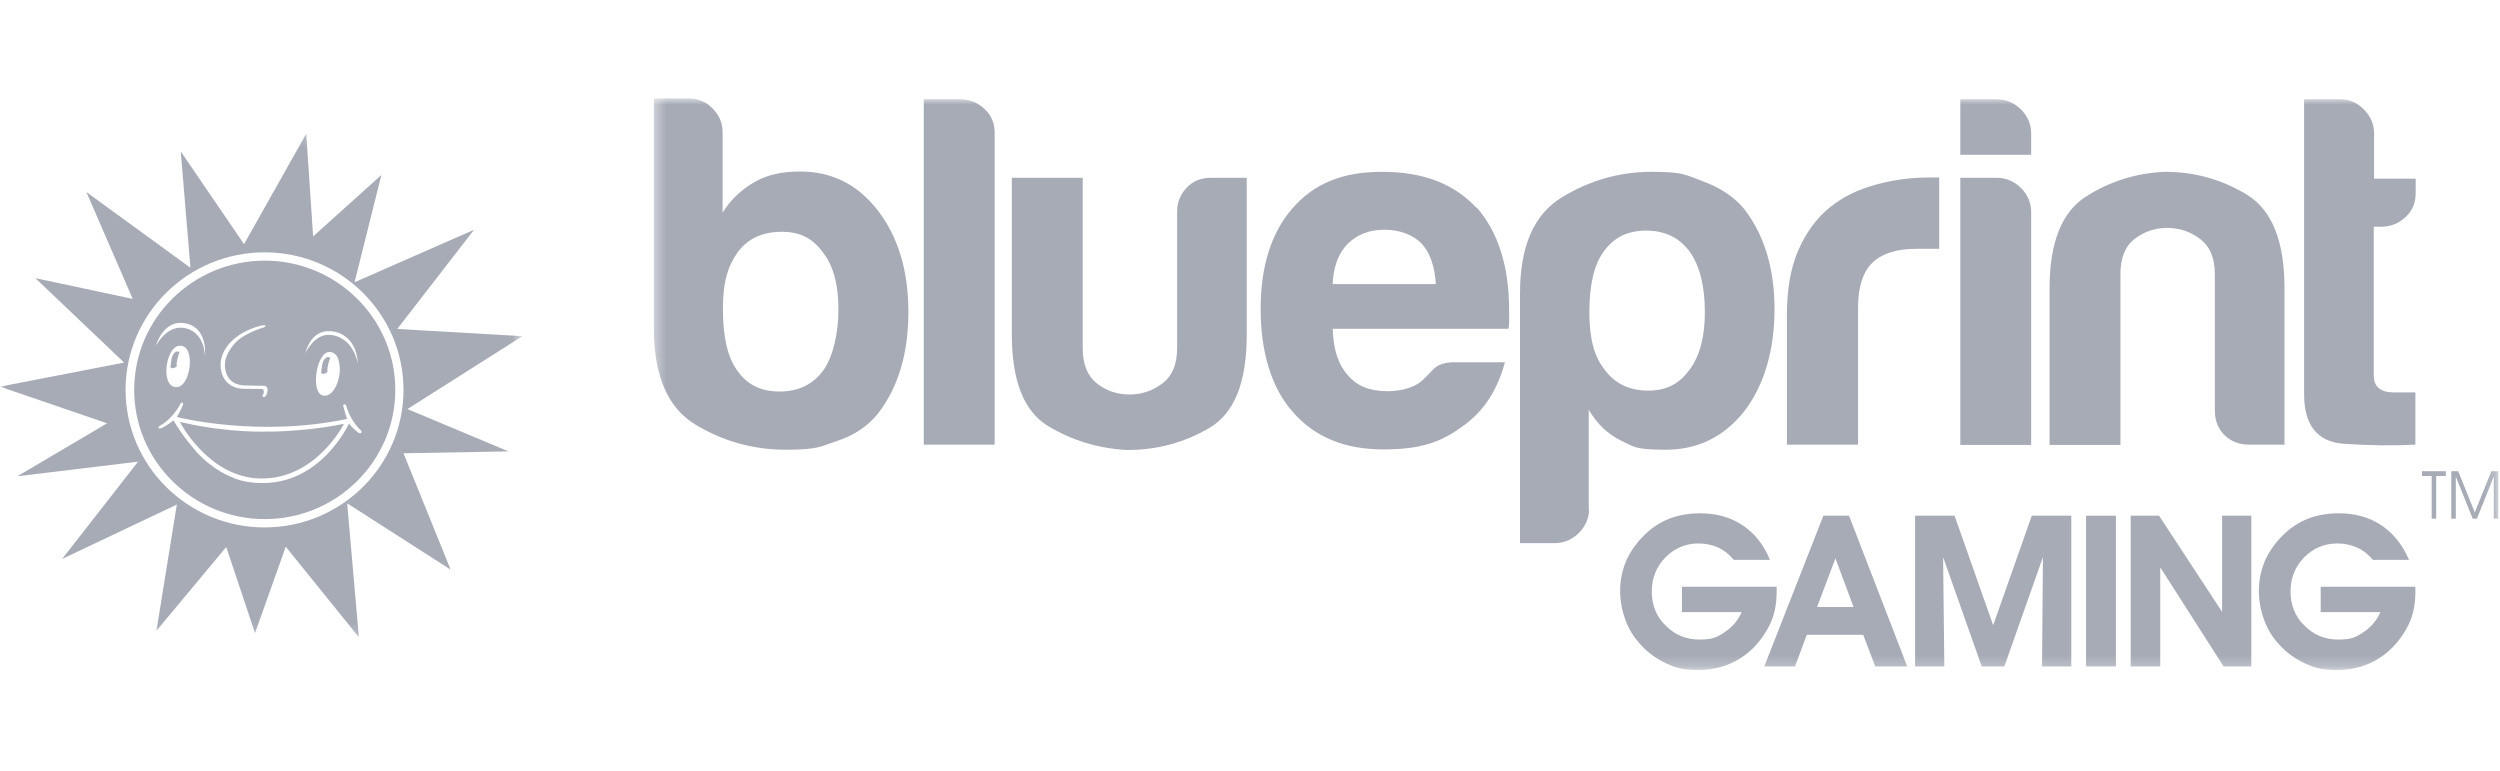
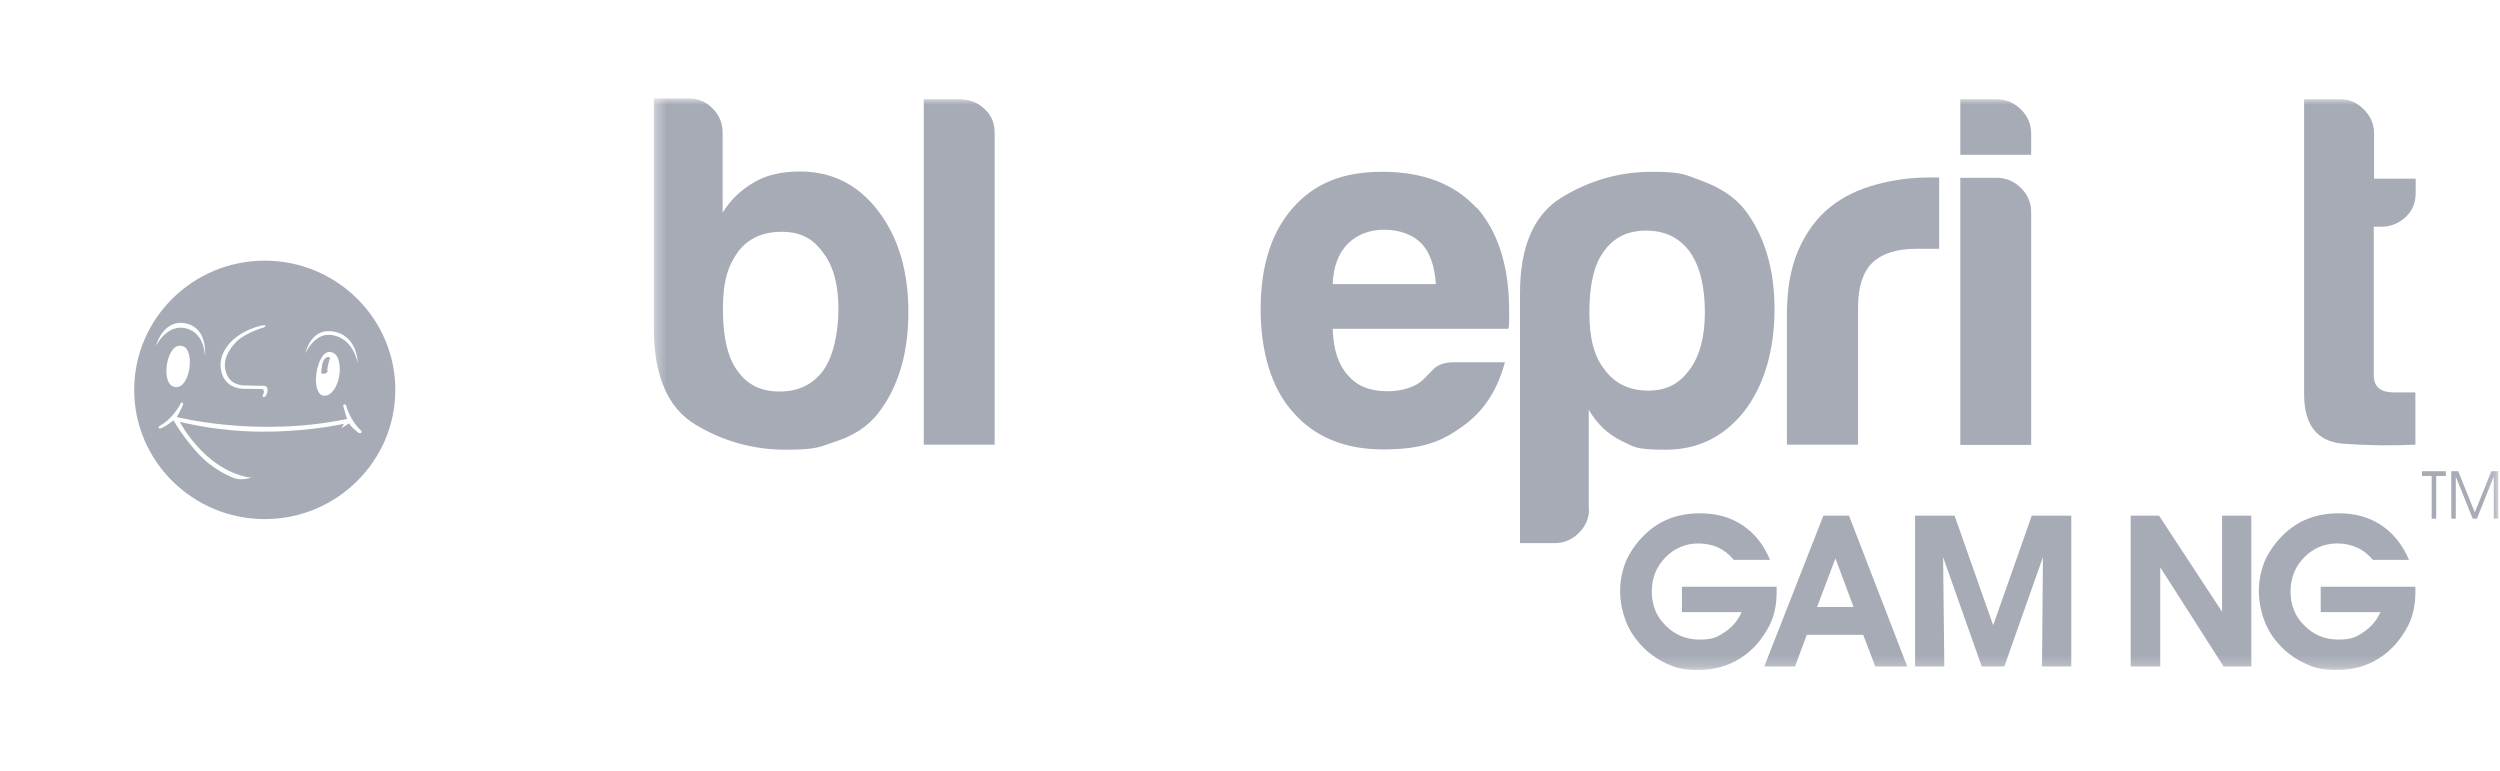
<svg xmlns="http://www.w3.org/2000/svg" width="227" height="70" viewBox="0 0 227 70" fill="none">
  <mask id="mask0_12867_57994" style="mask-type:luminance" maskUnits="userSpaceOnUse" x="59" y="8" width="168" height="53">
    <path d="M226.82 8.932H59.37V60.783H226.82V8.932Z" fill="white" />
  </mask>
  <g mask="url(#mask0_12867_57994)">
    <path d="M162.25 40.374V28.61C162.25 26.252 162.606 24.246 163.318 22.647C164.03 21.048 164.989 19.747 166.221 18.771C167.37 17.849 168.739 17.199 170.328 16.765C171.889 16.332 173.505 16.115 175.148 16.115H176.078V22.593H173.97C172.19 22.593 170.876 23.026 169.999 23.867C169.151 24.707 168.712 26.062 168.712 27.878V40.374H162.277H162.25Z" fill="#A6ABB6" />
    <path d="M177.968 9.013H181.281C182.131 9.013 182.869 9.311 183.5 9.935C184.102 10.531 184.43 11.263 184.43 12.13V14.055H177.996V9.013H177.968ZM177.968 16.142H181.281C182.131 16.142 182.869 16.44 183.5 17.063C184.102 17.66 184.43 18.392 184.43 19.259V40.401H177.996V16.142H177.968Z" fill="#A6ABB6" />
-     <path d="M207.46 40.374H204.229C203.297 40.374 202.558 40.075 201.983 39.506C201.408 38.937 201.107 38.178 201.107 37.283V24.897C201.107 23.433 200.669 22.376 199.765 21.698C198.889 21.02 197.876 20.695 196.781 20.695C195.685 20.695 194.699 21.02 193.823 21.698C192.947 22.376 192.536 23.433 192.536 24.897V40.401H186.1V26.171C186.1 22.051 187.196 19.286 189.36 17.876C191.55 16.467 193.96 15.708 196.589 15.6C199.3 15.6 201.764 16.304 204.037 17.687C206.31 19.096 207.432 21.915 207.432 26.171V40.401L207.46 40.374Z" fill="#A6ABB6" />
    <path d="M219.345 40.374C217.318 40.482 215.128 40.455 212.772 40.292C210.418 40.103 209.213 38.612 209.213 35.82V9.013H212.526C213.321 9.013 214.032 9.311 214.635 9.935C215.237 10.531 215.566 11.263 215.566 12.13V16.223H219.345V17.497C219.345 18.419 219.044 19.151 218.413 19.72C217.811 20.289 217.072 20.587 216.196 20.587H215.538V34.085C215.538 35.115 216.141 35.63 217.373 35.63H219.317V40.374H219.345Z" fill="#A6ABB6" />
    <path d="M144.286 46.201C144.286 47.041 143.985 47.773 143.355 48.397C142.753 48.993 142.014 49.318 141.137 49.318H138.016V26.631C138.016 22.376 139.275 19.476 141.794 17.931C144.314 16.386 147.052 15.6 149.982 15.6C152.912 15.6 153.076 15.898 154.638 16.467C156.199 17.036 157.458 17.876 158.361 18.961C160.196 21.319 161.127 24.382 161.127 28.068C161.127 31.754 160.196 35.007 158.361 37.365C156.527 39.669 154.144 40.834 151.269 40.834C148.394 40.834 148.394 40.563 147.216 40.021C145.984 39.425 144.998 38.476 144.259 37.202V46.228L144.286 46.201ZM154.802 28.339C154.802 25.981 154.336 24.138 153.433 22.864C152.501 21.59 151.187 20.939 149.462 20.939C147.737 20.939 146.505 21.59 145.601 22.864C144.752 24.029 144.314 25.845 144.314 28.339C144.314 30.833 144.779 32.378 145.683 33.543C146.614 34.817 147.929 35.468 149.653 35.468C151.378 35.468 152.501 34.817 153.433 33.543C154.363 32.269 154.802 30.534 154.802 28.339Z" fill="#A6ABB6" />
    <path d="M161.319 53.248C161.319 53.302 161.319 53.384 161.319 53.492C161.319 53.6 161.319 53.682 161.319 53.736C161.319 54.332 161.264 54.874 161.155 55.389C161.045 55.904 160.881 56.365 160.662 56.799C160.004 58.073 159.129 59.076 158.006 59.781C156.883 60.485 155.623 60.838 154.199 60.838C152.775 60.838 152.2 60.648 151.296 60.241C150.421 59.835 149.626 59.266 148.915 58.479C148.339 57.829 147.874 57.097 147.573 56.257C147.271 55.417 147.107 54.549 147.107 53.628C147.107 52.706 147.298 51.785 147.655 50.917C148.038 50.077 148.585 49.291 149.298 48.586C149.982 47.908 150.749 47.421 151.57 47.095C152.419 46.77 153.351 46.607 154.363 46.607C155.842 46.607 157.129 46.96 158.225 47.692C159.32 48.423 160.141 49.453 160.717 50.836H157.43C157.019 50.348 156.554 49.968 156.034 49.724C155.486 49.481 154.884 49.345 154.226 49.345C153.049 49.345 152.036 49.779 151.214 50.619C150.393 51.459 149.982 52.489 149.982 53.709C149.982 54.929 150.393 55.986 151.242 56.799C152.064 57.639 153.104 58.073 154.308 58.073C155.513 58.073 155.924 57.856 156.609 57.395C157.293 56.934 157.814 56.338 158.142 55.579H152.72V53.275H161.346L161.319 53.248Z" fill="#A6ABB6" />
    <path d="M164.057 57.639L162.989 60.512H160.196L165.563 46.824H167.891L173.176 60.512H170.273L169.178 57.639H164.057ZM168.302 55.118L166.659 50.7L164.989 55.118H168.302Z" fill="#A6ABB6" />
    <path d="M176.572 60.512H173.888V46.824H177.475L180.98 56.772L184.485 46.824H188.073V60.512H185.416L185.498 50.592L181.994 60.512H179.939L176.435 50.592L176.544 60.512H176.572Z" fill="#A6ABB6" />
-     <path d="M189.415 60.512V46.824H192.126V60.512H189.415Z" fill="#A6ABB6" />
    <path d="M196.124 60.512H193.467V46.824H196.042L201.765 55.552V46.824H204.42V60.512H201.902L196.151 51.513V60.512H196.124Z" fill="#A6ABB6" />
    <path d="M219.317 53.248C219.317 53.302 219.317 53.384 219.317 53.492C219.317 53.6 219.317 53.682 219.317 53.736C219.317 54.332 219.263 54.874 219.153 55.389C219.044 55.904 218.88 56.365 218.66 56.799C218.003 58.073 217.126 59.076 216.004 59.781C214.881 60.485 213.622 60.838 212.198 60.838C210.774 60.838 210.199 60.648 209.295 60.241C208.418 59.835 207.597 59.266 206.912 58.479C206.31 57.829 205.872 57.097 205.57 56.257C205.269 55.417 205.105 54.549 205.105 53.628C205.105 52.706 205.297 51.785 205.653 50.917C206.037 50.077 206.584 49.291 207.296 48.586C207.981 47.908 208.747 47.421 209.569 47.095C210.391 46.77 211.348 46.607 212.362 46.607C213.841 46.607 215.128 46.96 216.223 47.692C217.318 48.423 218.14 49.453 218.742 50.836H215.456C215.046 50.348 214.58 49.968 214.032 49.724C213.485 49.481 212.882 49.345 212.225 49.345C211.047 49.345 210.034 49.779 209.213 50.619C208.391 51.459 207.981 52.489 207.981 53.709C207.981 54.929 208.391 55.986 209.24 56.799C210.061 57.639 211.102 58.073 212.307 58.073C213.512 58.073 213.923 57.856 214.608 57.395C215.292 56.934 215.812 56.338 216.141 55.579H210.719V53.275H219.345L219.317 53.248Z" fill="#A6ABB6" />
    <path d="M221.234 47.095H220.796V43.219H219.919V42.786H222.083V43.219H221.207V47.095H221.234Z" fill="#A6ABB6" />
    <path d="M222.576 47.095V42.786H223.206L224.712 46.526L226.218 42.786H226.848V47.095H226.437V43.273L224.904 47.095H224.52L222.986 43.273V47.095H222.576Z" fill="#A6ABB6" />
    <path d="M72.624 15.572C71.036 15.572 69.666 15.871 68.571 16.494C67.284 17.226 66.298 18.174 65.614 19.313V12.022C65.614 11.181 65.312 10.45 64.683 9.826C64.108 9.23 63.368 8.932 62.492 8.932H59.37V29.803C59.37 34.112 60.63 37.04 63.149 38.557C65.668 40.075 68.407 40.834 71.337 40.834C74.267 40.834 74.431 40.563 75.992 40.048C77.553 39.533 78.812 38.693 79.716 37.555C81.551 35.197 82.482 32.106 82.482 28.339C82.482 24.571 81.551 21.508 79.716 19.123C77.881 16.738 75.526 15.572 72.624 15.572ZM74.76 33.624C73.829 34.898 72.514 35.549 70.789 35.549C69.064 35.549 67.832 34.925 66.928 33.624C66.079 32.459 65.641 30.616 65.641 28.068C65.641 25.52 66.106 24.138 67.01 22.864C67.941 21.644 69.256 21.048 70.981 21.048C72.706 21.048 73.829 21.671 74.76 22.972C75.691 24.192 76.129 25.899 76.129 28.068C76.129 30.236 75.663 32.35 74.76 33.624Z" fill="#A6ABB6" />
    <path d="M87.192 9.013H83.878V40.374H90.314V12.022C90.314 11.181 90.012 10.45 89.382 9.88C88.78 9.311 88.041 9.013 87.164 9.013H87.192Z" fill="#A6ABB6" />
-     <path d="M107.757 17.036C107.182 17.632 106.881 18.364 106.881 19.232V31.619C106.881 33.082 106.442 34.139 105.539 34.817C104.635 35.495 103.649 35.82 102.554 35.82C101.459 35.82 100.473 35.495 99.597 34.817C98.748 34.139 98.31 33.082 98.31 31.619V16.142H91.874V30.372C91.874 34.573 92.97 37.338 95.133 38.666C97.324 39.994 99.734 40.726 102.362 40.861C105.073 40.861 107.538 40.184 109.811 38.856C112.083 37.528 113.206 34.709 113.206 30.372V16.142H109.975C109.044 16.142 108.305 16.44 107.729 17.063L107.757 17.036Z" fill="#A6ABB6" />
    <path d="M134.072 18.879C132.046 16.684 129.198 15.6 125.501 15.6C121.805 15.6 119.258 16.711 117.314 18.961C115.424 21.156 114.466 24.192 114.466 28.068C114.466 31.944 115.452 35.278 117.423 37.446C119.395 39.696 122.106 40.807 125.611 40.807C129.116 40.807 130.896 40.102 132.785 38.72C134.702 37.392 135.962 35.44 136.646 32.892H132.046C131.307 32.892 130.732 33.055 130.348 33.353C129.965 33.651 129.225 34.6 128.65 34.898C127.911 35.305 127.035 35.522 125.967 35.522C124.379 35.522 123.174 35.034 122.38 34.058C121.531 33.136 121.065 31.754 121.01 29.857H136.948C137.002 29.748 137.03 29.532 137.03 29.206V28.203C137.03 24.192 136.044 21.075 134.072 18.825V18.879ZM121.01 25.791C121.065 24.219 121.531 22.999 122.38 22.132C123.229 21.292 124.351 20.858 125.693 20.858C127.035 20.858 128.295 21.292 129.089 22.132C129.828 22.918 130.266 24.138 130.376 25.791H120.983H121.01Z" fill="#A6ABB6" />
  </g>
  <mask id="mask1_12867_57994" style="mask-type:luminance" maskUnits="userSpaceOnUse" x="0" y="12" width="48" height="46">
    <path d="M47.43 12.137H0V57.863H47.43V12.137Z" fill="white" />
  </mask>
  <g mask="url(#mask1_12867_57994)">
-     <path d="M47.43 30.527L36.074 29.868L43.046 20.86L32.193 25.63L34.632 15.884L28.431 21.466L27.807 12.137L22.159 22.168L16.412 13.748L17.291 24.311L7.843 17.439L12.05 27.14L3.212 25.256L11.268 32.92L0 35.107L9.72 38.436L1.576 43.245L12.536 41.918L5.639 50.754L16.056 45.815L14.205 57.272L20.544 49.669L23.156 57.486L25.947 49.644L32.587 57.863L31.524 45.703L40.916 51.721L36.637 41.155L46.173 40.987L36.997 37.143L47.432 30.525L47.43 30.527ZM24.021 47.89C17.062 47.89 11.402 42.287 11.402 35.402C11.402 28.517 17.062 22.912 24.021 22.912C30.98 22.912 36.637 28.514 36.637 35.402C36.637 42.29 30.977 47.89 24.021 47.89Z" fill="#A6ABB6" />
    <path d="M29.658 32.437C29.658 32.437 29.327 32.613 29.244 33.178C29.16 33.74 29.162 33.875 29.162 33.875C29.162 33.875 29.28 33.97 29.437 33.939C29.596 33.908 29.742 33.766 29.742 33.766C29.742 33.766 29.681 33.611 29.781 33.165C29.882 32.72 29.992 32.475 29.992 32.475C29.992 32.475 29.923 32.437 29.838 32.43C29.753 32.419 29.661 32.44 29.661 32.44L29.658 32.437Z" fill="#A6ABB6" />
-     <path d="M15.972 31.927C15.972 31.927 15.641 32.103 15.558 32.668C15.473 33.231 15.476 33.366 15.476 33.366C15.476 33.366 15.594 33.46 15.751 33.429C15.91 33.399 16.056 33.256 16.056 33.256C16.056 33.256 15.995 33.101 16.095 32.656C16.196 32.21 16.306 31.966 16.306 31.966C16.306 31.966 16.237 31.927 16.152 31.92C16.067 31.91 15.975 31.93 15.975 31.93L15.972 31.927Z" fill="#A6ABB6" />
    <path d="M24.693 39.178C24.257 39.195 20.876 39.338 16.7 38.389L16.329 38.31C16.329 38.31 18.939 43.393 23.682 43.449C28.722 43.507 31.23 38.483 31.23 38.483L30.811 38.562C27.642 39.211 23.661 39.216 24.693 39.178Z" fill="#A6ABB6" />
-     <path d="M24.04 23.666C17.505 23.666 12.184 28.93 12.184 35.4C12.184 41.87 17.505 47.134 24.04 47.134C30.574 47.134 35.894 41.87 35.894 35.4C35.894 28.93 30.576 23.666 24.04 23.666ZM29.99 30.07C32.489 30.266 32.489 32.987 32.489 32.987C32.489 32.987 32.096 30.594 29.99 30.406C28.535 30.273 27.726 32.071 27.726 32.071C27.726 32.071 28.182 29.93 29.99 30.072V30.07ZM29.39 35.927C28.133 35.784 28.714 31.877 29.961 31.953C29.961 31.953 30.123 31.982 30.196 32.007C30.267 32.035 30.43 32.16 30.43 32.16C30.702 32.361 30.82 32.877 30.846 33.366C30.924 34.491 30.298 36.031 29.39 35.927ZM20.023 33.04C20.215 30.566 23.196 29.716 23.196 29.716C23.196 29.716 24.052 29.416 24.101 29.579C24.101 29.579 24.178 29.63 23.959 29.726C23.959 29.726 22.393 30.172 21.522 30.971C21.522 30.971 20.428 31.964 20.421 33.104C20.421 33.104 20.315 34.848 22.072 34.993C22.072 34.993 23.872 35.041 23.872 35.031C23.872 35.031 24.361 34.942 24.291 35.522C24.291 35.522 24.207 36.057 23.938 36.057C23.938 36.057 23.748 35.996 23.907 35.8C23.907 35.8 24.124 35.25 23.663 35.319C23.663 35.319 22.028 35.306 21.939 35.296C19.873 35.084 20.027 33.038 20.027 33.038L20.023 33.04ZM16.98 29.393C18.909 29.881 18.608 32.335 18.608 32.335C18.608 32.335 18.618 30.256 16.896 29.813C15.172 29.37 14.154 31.411 14.154 31.411C14.154 31.411 14.822 28.846 16.98 29.393ZM15.946 35.151C14.517 35.018 15.09 31.409 16.306 31.396C17.819 31.279 17.348 35.275 15.946 35.151ZM32.587 39.317C32.587 39.317 31.947 38.869 31.695 38.439C31.695 38.439 29.118 44.144 23.432 43.851C23.432 43.851 22.008 43.83 20.963 43.286C20.963 43.286 19.377 42.703 17.911 41.099C17.911 41.099 16.587 39.656 15.758 38.167C15.758 38.167 15.226 38.597 14.722 38.854C14.46 38.956 14.409 38.867 14.409 38.867C14.336 38.757 14.547 38.64 14.547 38.64C14.547 38.64 15.625 38.108 16.394 36.66C16.394 36.66 16.435 36.512 16.571 36.558C16.571 36.558 16.661 36.589 16.612 36.764C16.612 36.764 16.383 37.34 16.052 37.864C16.052 37.864 23.373 39.753 31.522 38.037C31.522 38.037 31.414 37.808 31.176 36.897C31.176 36.897 31.119 36.742 31.257 36.713C31.257 36.713 31.389 36.68 31.451 36.876C31.451 36.876 31.741 38.129 32.8 39.111C32.8 39.111 32.932 39.417 32.592 39.317H32.587Z" fill="#A6ABB6" />
+     <path d="M24.04 23.666C17.505 23.666 12.184 28.93 12.184 35.4C12.184 41.87 17.505 47.134 24.04 47.134C30.574 47.134 35.894 41.87 35.894 35.4C35.894 28.93 30.576 23.666 24.04 23.666ZM29.99 30.07C32.489 30.266 32.489 32.987 32.489 32.987C32.489 32.987 32.096 30.594 29.99 30.406C28.535 30.273 27.726 32.071 27.726 32.071C27.726 32.071 28.182 29.93 29.99 30.072V30.07ZM29.39 35.927C28.133 35.784 28.714 31.877 29.961 31.953C29.961 31.953 30.123 31.982 30.196 32.007C30.267 32.035 30.43 32.16 30.43 32.16C30.702 32.361 30.82 32.877 30.846 33.366C30.924 34.491 30.298 36.031 29.39 35.927ZM20.023 33.04C20.215 30.566 23.196 29.716 23.196 29.716C23.196 29.716 24.052 29.416 24.101 29.579C24.101 29.579 24.178 29.63 23.959 29.726C23.959 29.726 22.393 30.172 21.522 30.971C21.522 30.971 20.428 31.964 20.421 33.104C20.421 33.104 20.315 34.848 22.072 34.993C22.072 34.993 23.872 35.041 23.872 35.031C23.872 35.031 24.361 34.942 24.291 35.522C24.291 35.522 24.207 36.057 23.938 36.057C23.938 36.057 23.748 35.996 23.907 35.8C23.907 35.8 24.124 35.25 23.663 35.319C23.663 35.319 22.028 35.306 21.939 35.296C19.873 35.084 20.027 33.038 20.027 33.038L20.023 33.04ZM16.98 29.393C18.909 29.881 18.608 32.335 18.608 32.335C18.608 32.335 18.618 30.256 16.896 29.813C15.172 29.37 14.154 31.411 14.154 31.411C14.154 31.411 14.822 28.846 16.98 29.393ZM15.946 35.151C14.517 35.018 15.09 31.409 16.306 31.396C17.819 31.279 17.348 35.275 15.946 35.151ZM32.587 39.317C32.587 39.317 31.947 38.869 31.695 38.439C23.432 43.851 22.008 43.83 20.963 43.286C20.963 43.286 19.377 42.703 17.911 41.099C17.911 41.099 16.587 39.656 15.758 38.167C15.758 38.167 15.226 38.597 14.722 38.854C14.46 38.956 14.409 38.867 14.409 38.867C14.336 38.757 14.547 38.64 14.547 38.64C14.547 38.64 15.625 38.108 16.394 36.66C16.394 36.66 16.435 36.512 16.571 36.558C16.571 36.558 16.661 36.589 16.612 36.764C16.612 36.764 16.383 37.34 16.052 37.864C16.052 37.864 23.373 39.753 31.522 38.037C31.522 38.037 31.414 37.808 31.176 36.897C31.176 36.897 31.119 36.742 31.257 36.713C31.257 36.713 31.389 36.68 31.451 36.876C31.451 36.876 31.741 38.129 32.8 39.111C32.8 39.111 32.932 39.417 32.592 39.317H32.587Z" fill="#A6ABB6" />
  </g>
</svg>